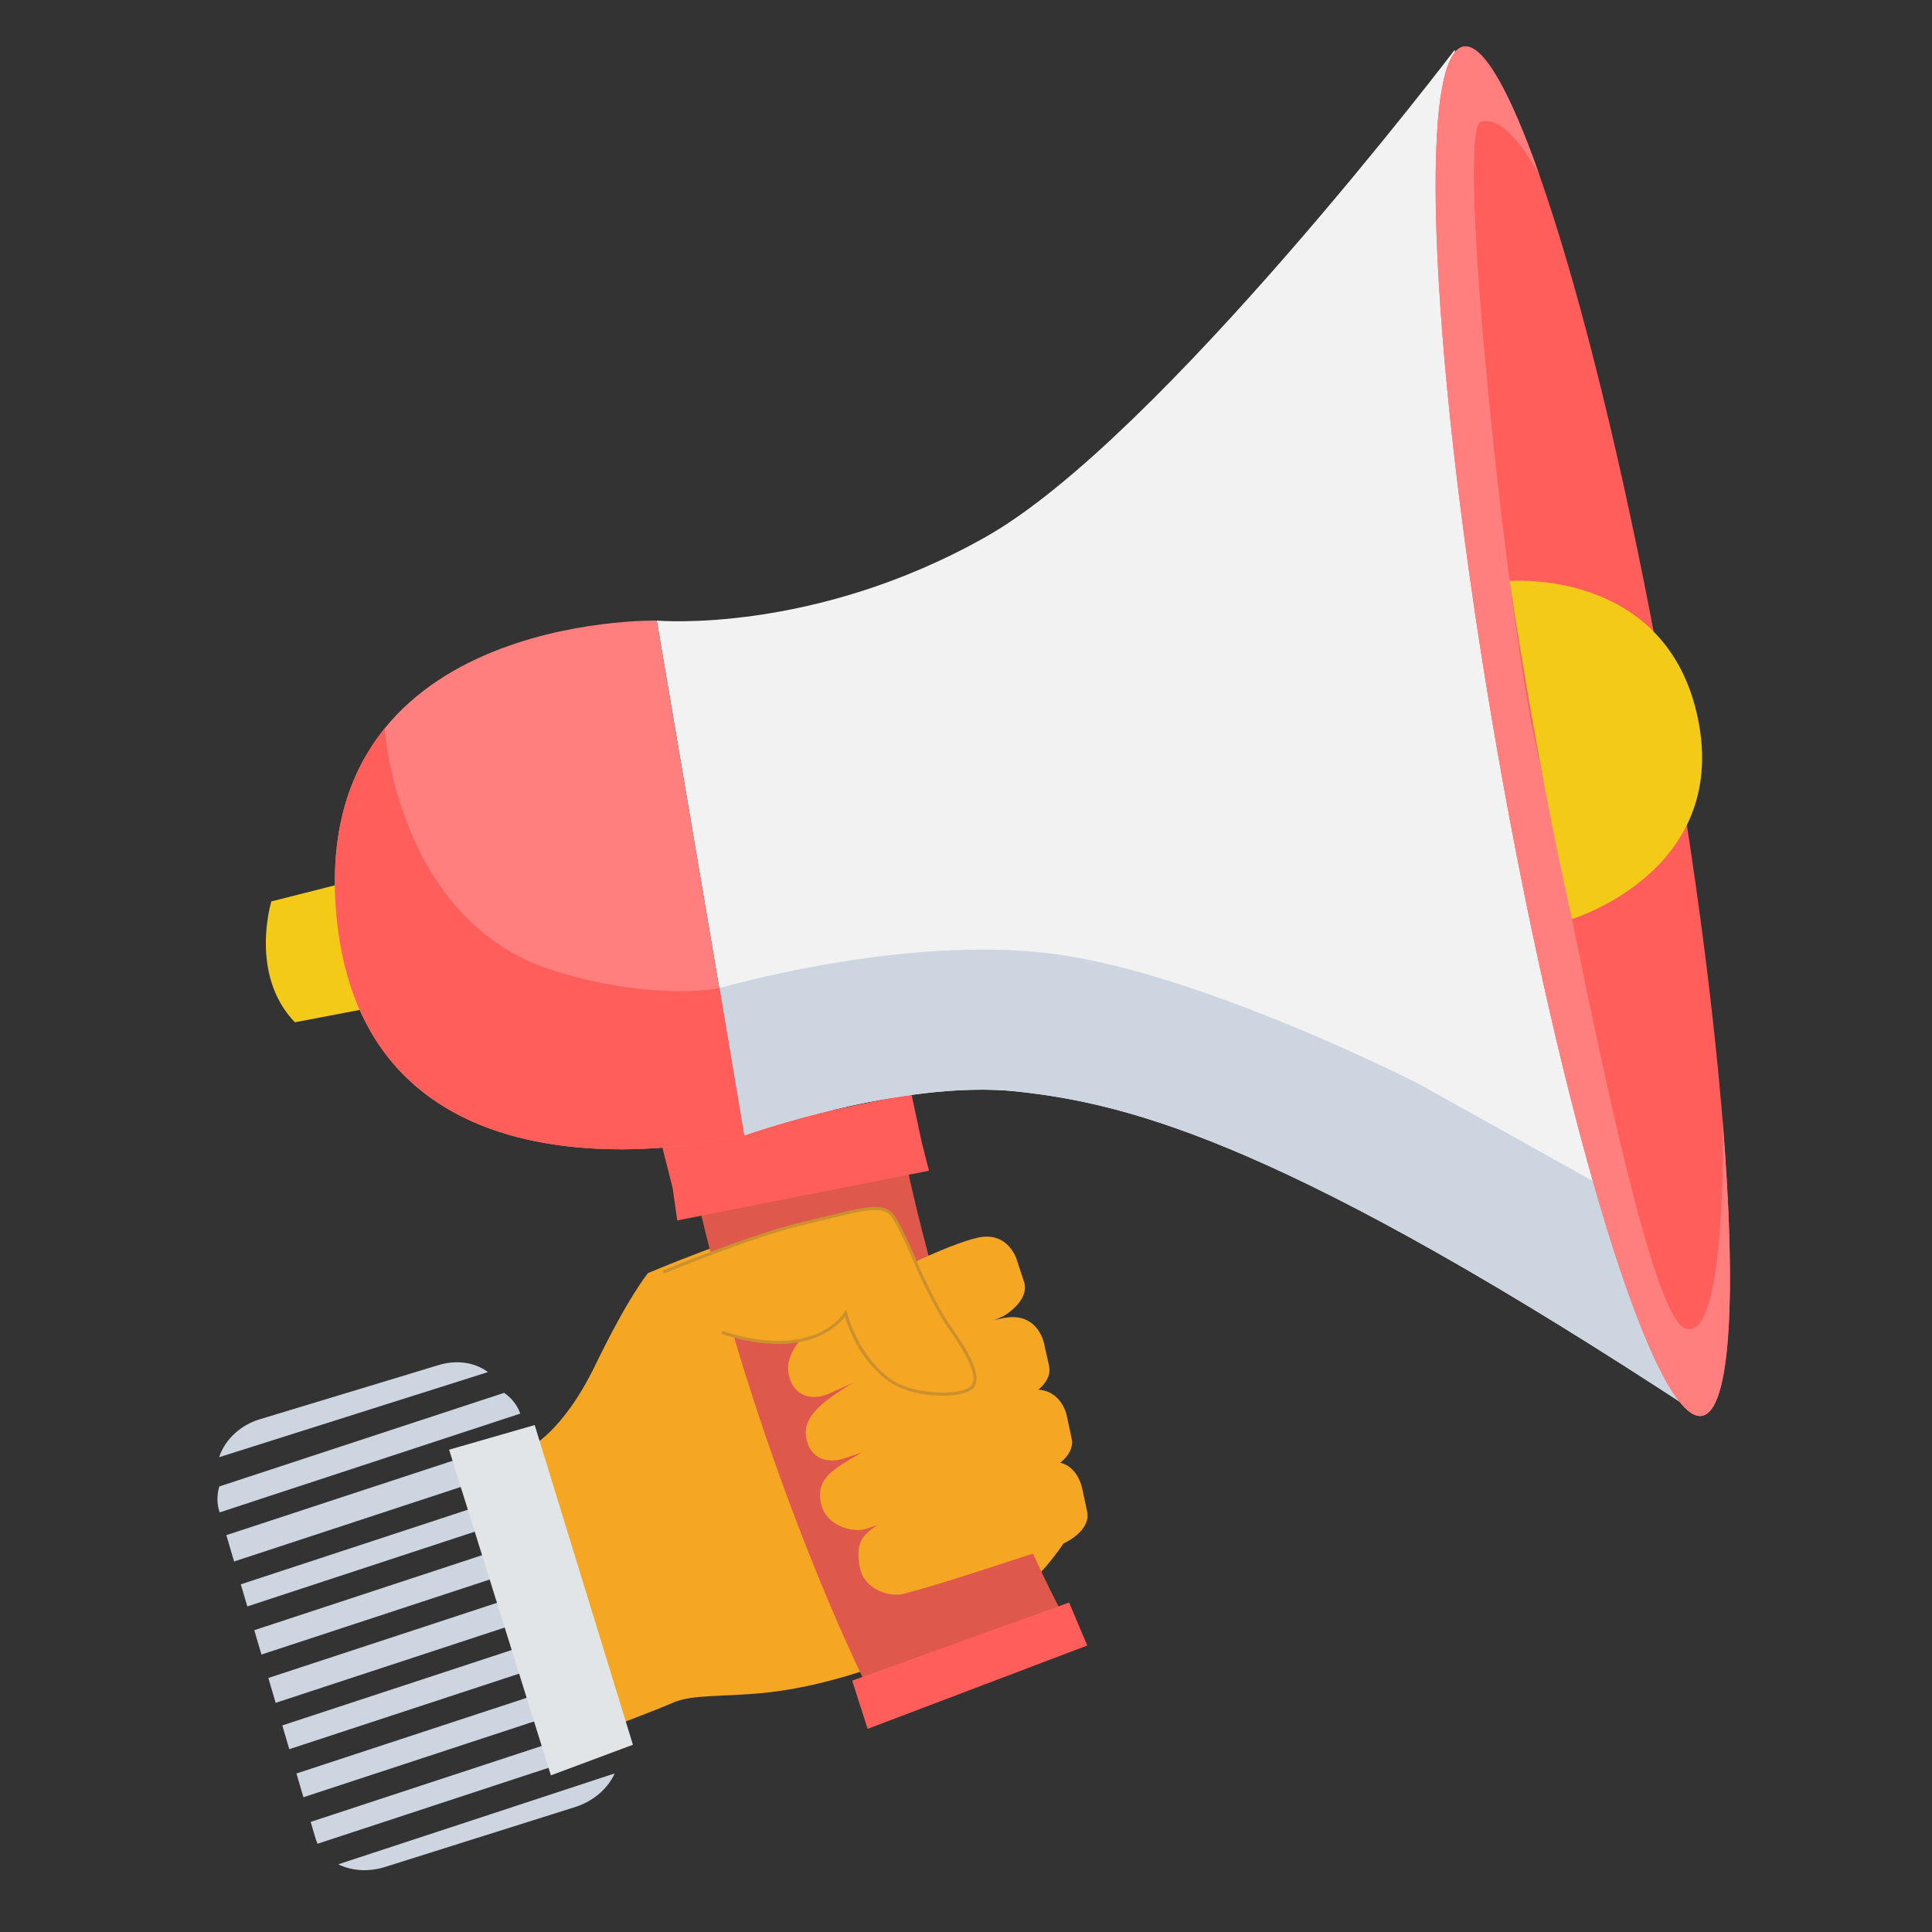
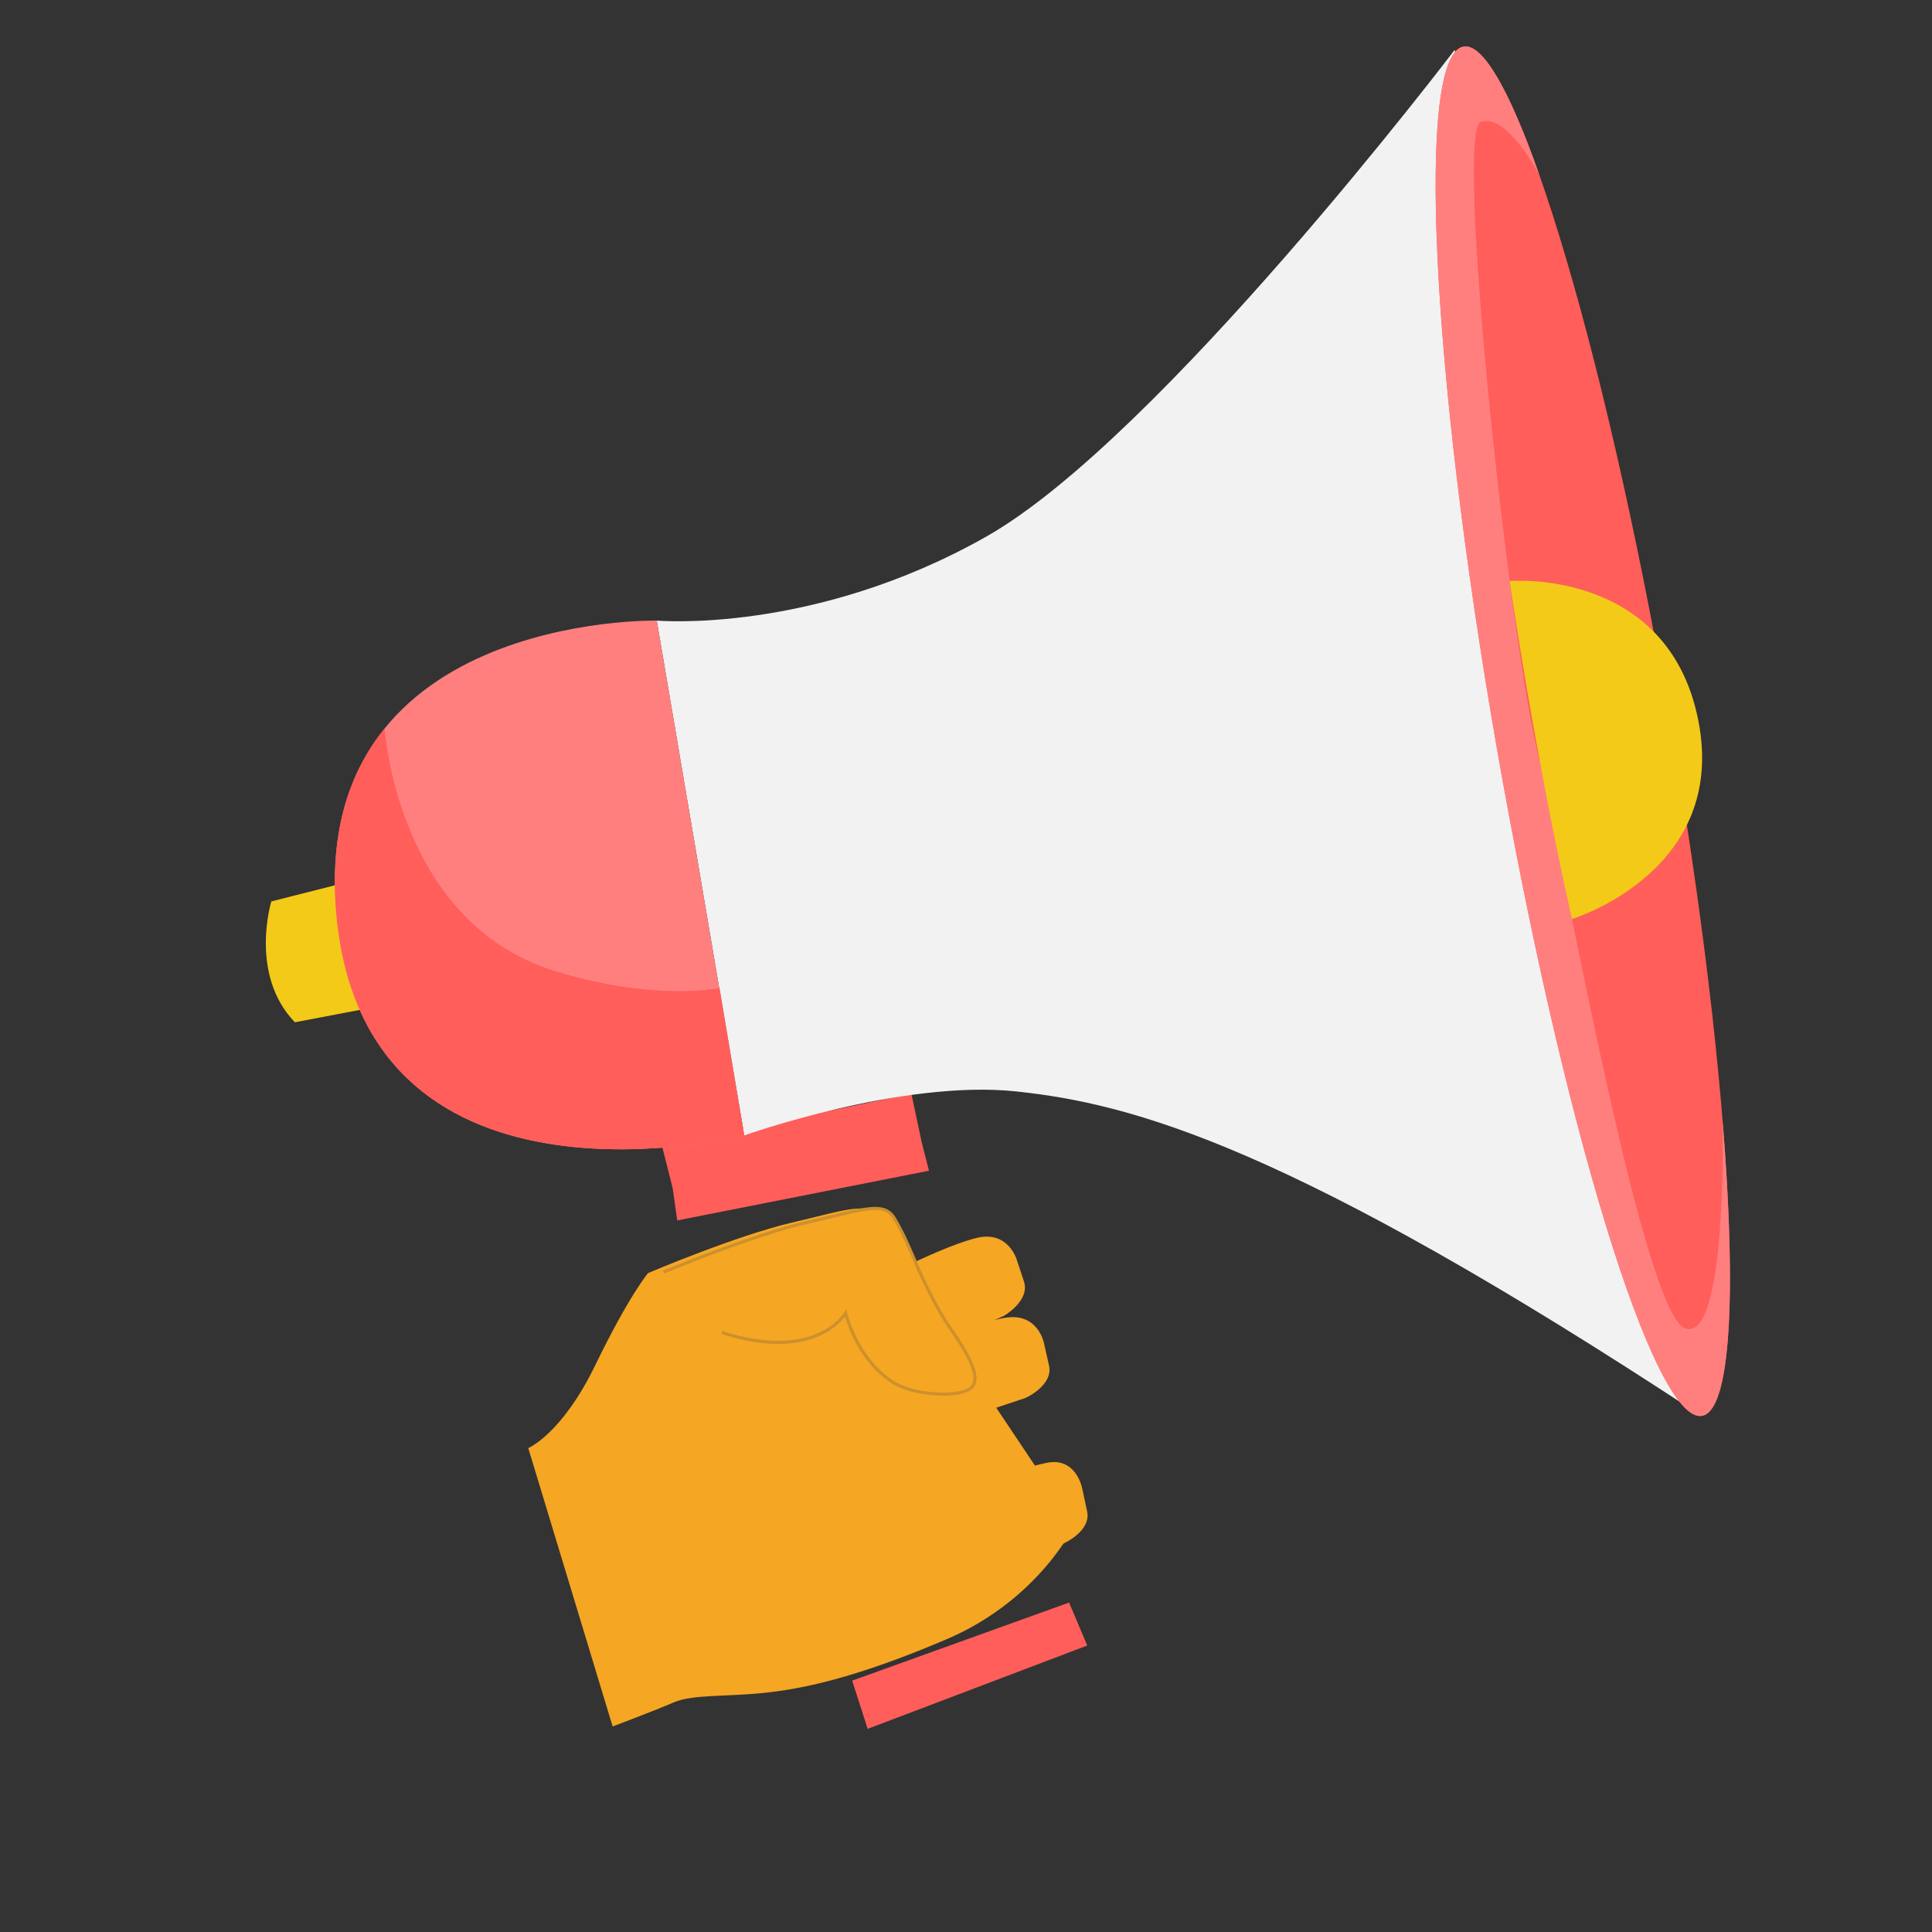
<svg xmlns="http://www.w3.org/2000/svg" width="125" height="125" viewBox="0 0 125 125">
  <rect x="0" y="0" width="125" height="125" fill="#333333" stroke="none" />
  <g fill="none" fill-rule="nonzero">
-     <path fill="#CDD6E0" d="M35.036 96.111l.421 1.43-19.456 6.395-.421-1.43 19.456-6.395zm.87 2.958l.468 1.585-19.458 6.395-.463-1.576 19.454-6.404zm-1.806-6.14l.501 1.704-19.456 6.395-.5-1.704L34.1 92.93zm-5.71-4.612c1.193-.36 2.37-.153 3.179.457L14.18 94.282c.353-1.095 1.33-2.061 2.629-2.455l11.58-3.51zm4.225 1.8c.484.331.851.788 1.045 1.343l-19.449 6.393-.034-.114a2.74 2.74 0 0 1 .016-1.566l18.422-6.055zM21.888 120.62l17.88-5.877c-.435.964-1.36 1.795-2.572 2.177l-12.275 3.87c-1.09.343-2.183.251-3.033-.17zm14.931-18.45l.473 1.608-19.457 6.395-.473-1.608 19.457-6.395zm1.818 6.18l.452 1.536-19.457 6.396-.452-1.537 19.457-6.396zm1.302 4.425c.013.044.02.088.03.13l-19.42 6.384a2.639 2.639 0 0 1-.138-.358l-.31-1.055 19.457-6.395.381 1.294zm-2.217-7.536l.453 1.538-19.457 6.395-.453-1.538 19.457-6.395z" />
    <path fill="#F5A623" d="M58.232 81.776l11.294 16.881s-2.293 4.842-8.267 7.395c-5.974 2.555-9.47 3.24-11.883 3.483-2.412.244-4.598.093-5.776.606-1.178.512-3.962 1.561-3.962 1.561l-5.46-18.013s2.165-.883 4.343-5.377c2.178-4.493 3.408-5.945 3.408-5.945s5.7-2.423 9.303-3.264c3.602-.84 4.959-1.414 5.644-.28.685 1.134 1.356 2.953 1.356 2.953z" />
-     <path fill="#DF584C" d="M58.742 75.745s3.209 15.61 9.836 28.365l-12.714 4.526S49.455 95.73 45.322 78.418l13.42-2.673z" />
    <path fill="#FF5E5A" d="M69.17 103.685l-14.036 5.052 1.003 3.12 14.208-5.392z" />
    <path fill="#F5A623" d="M70.023 96.322s-.372-2.073-2.297-1.678c-2.114.434-7.203 2.15-9.76 3.386-2.244 1.086-2.623 1.672-2.35 3.303.271 1.632 2.123 2.018 2.878 1.78.759-.24.525-.004 10.31-3.248 0 0 1.807-.79 1.533-2.075l-.314-1.468z" />
-     <path fill="#F5A623" d="M69.019 91.594s-.34-1.866-2.297-1.678c-1.957.188-8.35 2.523-10.498 3.787-2.149 1.266-3.407 1.812-3.135 3.443.272 1.63 2.134 2.021 2.889 1.783.755-.238 11.821-3.792 11.821-3.792s1.808-.79 1.534-2.075l-.314-1.468z" />
    <path fill="#F5A623" d="M67.54 86.886s-.362-1.862-2.317-1.652c-1.953.21-7.014 2.407-9.148 3.696-2.133 1.29-4.209 2.437-3.918 4.064.29 1.628 1.675 1.624 2.428 1.377.752-.247 11.776-3.928 11.776-3.928s1.8-.811 1.51-2.093c-.29-1.281-.33-1.464-.33-1.464z" />
    <path fill="#F5A623" d="M65.78 81.488s-.54-1.819-2.465-1.422c-1.925.397-6.945 2.8-8.945 4.289-2 1.489-3.763 3.097-3.317 4.689.445 1.592 1.823 1.455 2.548 1.136.725-.318 11.346-5.04 11.346-5.04s1.713-.978 1.302-2.226l-.47-1.426z" />
    <path fill="#F5A623" stroke="#CC902C" stroke-width=".2" d="M46.7 86.21c6.136 1.981 8.01-1.244 8.01-1.244.545 1.926 1.643 3.55 3.038 4.454 1.395.904 4.369 1.021 5.101.365.733-.656-.4-2.476-1.401-3.895-1.001-1.42-2.132-4.018-2.132-4.018s-.77-1.942-1.456-3.06c-.685-1.119-2.04-.554-5.64.276-3.601.83-9.297 3.219-9.297 3.219" />
-     <path fill="#E2E5E7" d="M34.594 92.2l6.356 20.685-5.307 1.98-6.586-21.07z" />
    <g>
      <path fill="#F4CA19" d="M22.316 57.115l-4.76 1.206s-1.458 4.727 1.522 7.82l4.517-.86-1.28-8.166z" />
      <path fill="#FF5E5A" d="M59.637 73.913l.467 1.832-16.286 3.216-.3-2.104-.696-2.748 16.144-3.345z" />
      <path fill="#F2F2F2" d="M94.116 3.228S75.019 28.368 63.82 34.713c-11.198 6.346-21.328 5.439-21.328 5.439l5.661 33.31s10.196-3.643 17.625-2.845c7.429.799 17.609 3.423 44.303 20.994L94.116 3.228z" />
      <path fill="#FF7F7F" d="M42.493 40.152s-22.87-.486-20.68 19.495c2.189 19.981 26.341 13.815 26.341 13.815l-5.66-33.31z" />
-       <path fill="#CDD6E0" d="M46.557 63.93l1.598 9.532s10.195-3.643 17.624-2.845c7.43.799 17.609 3.423 44.303 20.994l-2.265-12.54-16.02-8.944s-13.94-7.14-23.63-8.412c-9.692-1.27-21.61 2.215-21.61 2.215z" />
      <path fill="#FF5E5A" d="M24.886 47.128c-2.306 2.851-3.693 6.866-3.073 12.52 2.189 19.98 26.341 13.814 26.341 13.814l-1.597-9.532s-4.225.895-10.695-1.117c-10.19-3.17-10.976-15.685-10.976-15.685zM107.989 46.346c4.26 24.465 5.213 44.728 2.129 45.26-3.083.531-9.035-18.87-13.295-43.335-4.259-24.465-5.212-44.729-2.13-45.26 3.084-.532 9.036 18.87 13.296 43.335z" />
      <path fill="#FF7F7F" d="M111.45 72.496c.92 11.281.529 18.789-1.332 19.11-3.083.531-9.035-18.87-13.295-43.335-4.259-24.465-5.212-44.729-2.13-45.26 1.258-.217 2.993 2.882 4.896 8.287 0 0-2.118-4.019-3.783-3.407-1.664.612 1.707 32.163 3.62 40.564 1.912 8.4 6.914 36.675 9.635 37.504 2.72.829 2.39-13.463 2.39-13.463z" />
      <path fill="#F4CA19" d="M101.705 59.46s10.152-3.067 8.164-12.902c-1.987-9.836-12.192-8.967-12.192-8.967s1.54 10.808 4.028 21.87z" />
    </g>
  </g>
</svg>